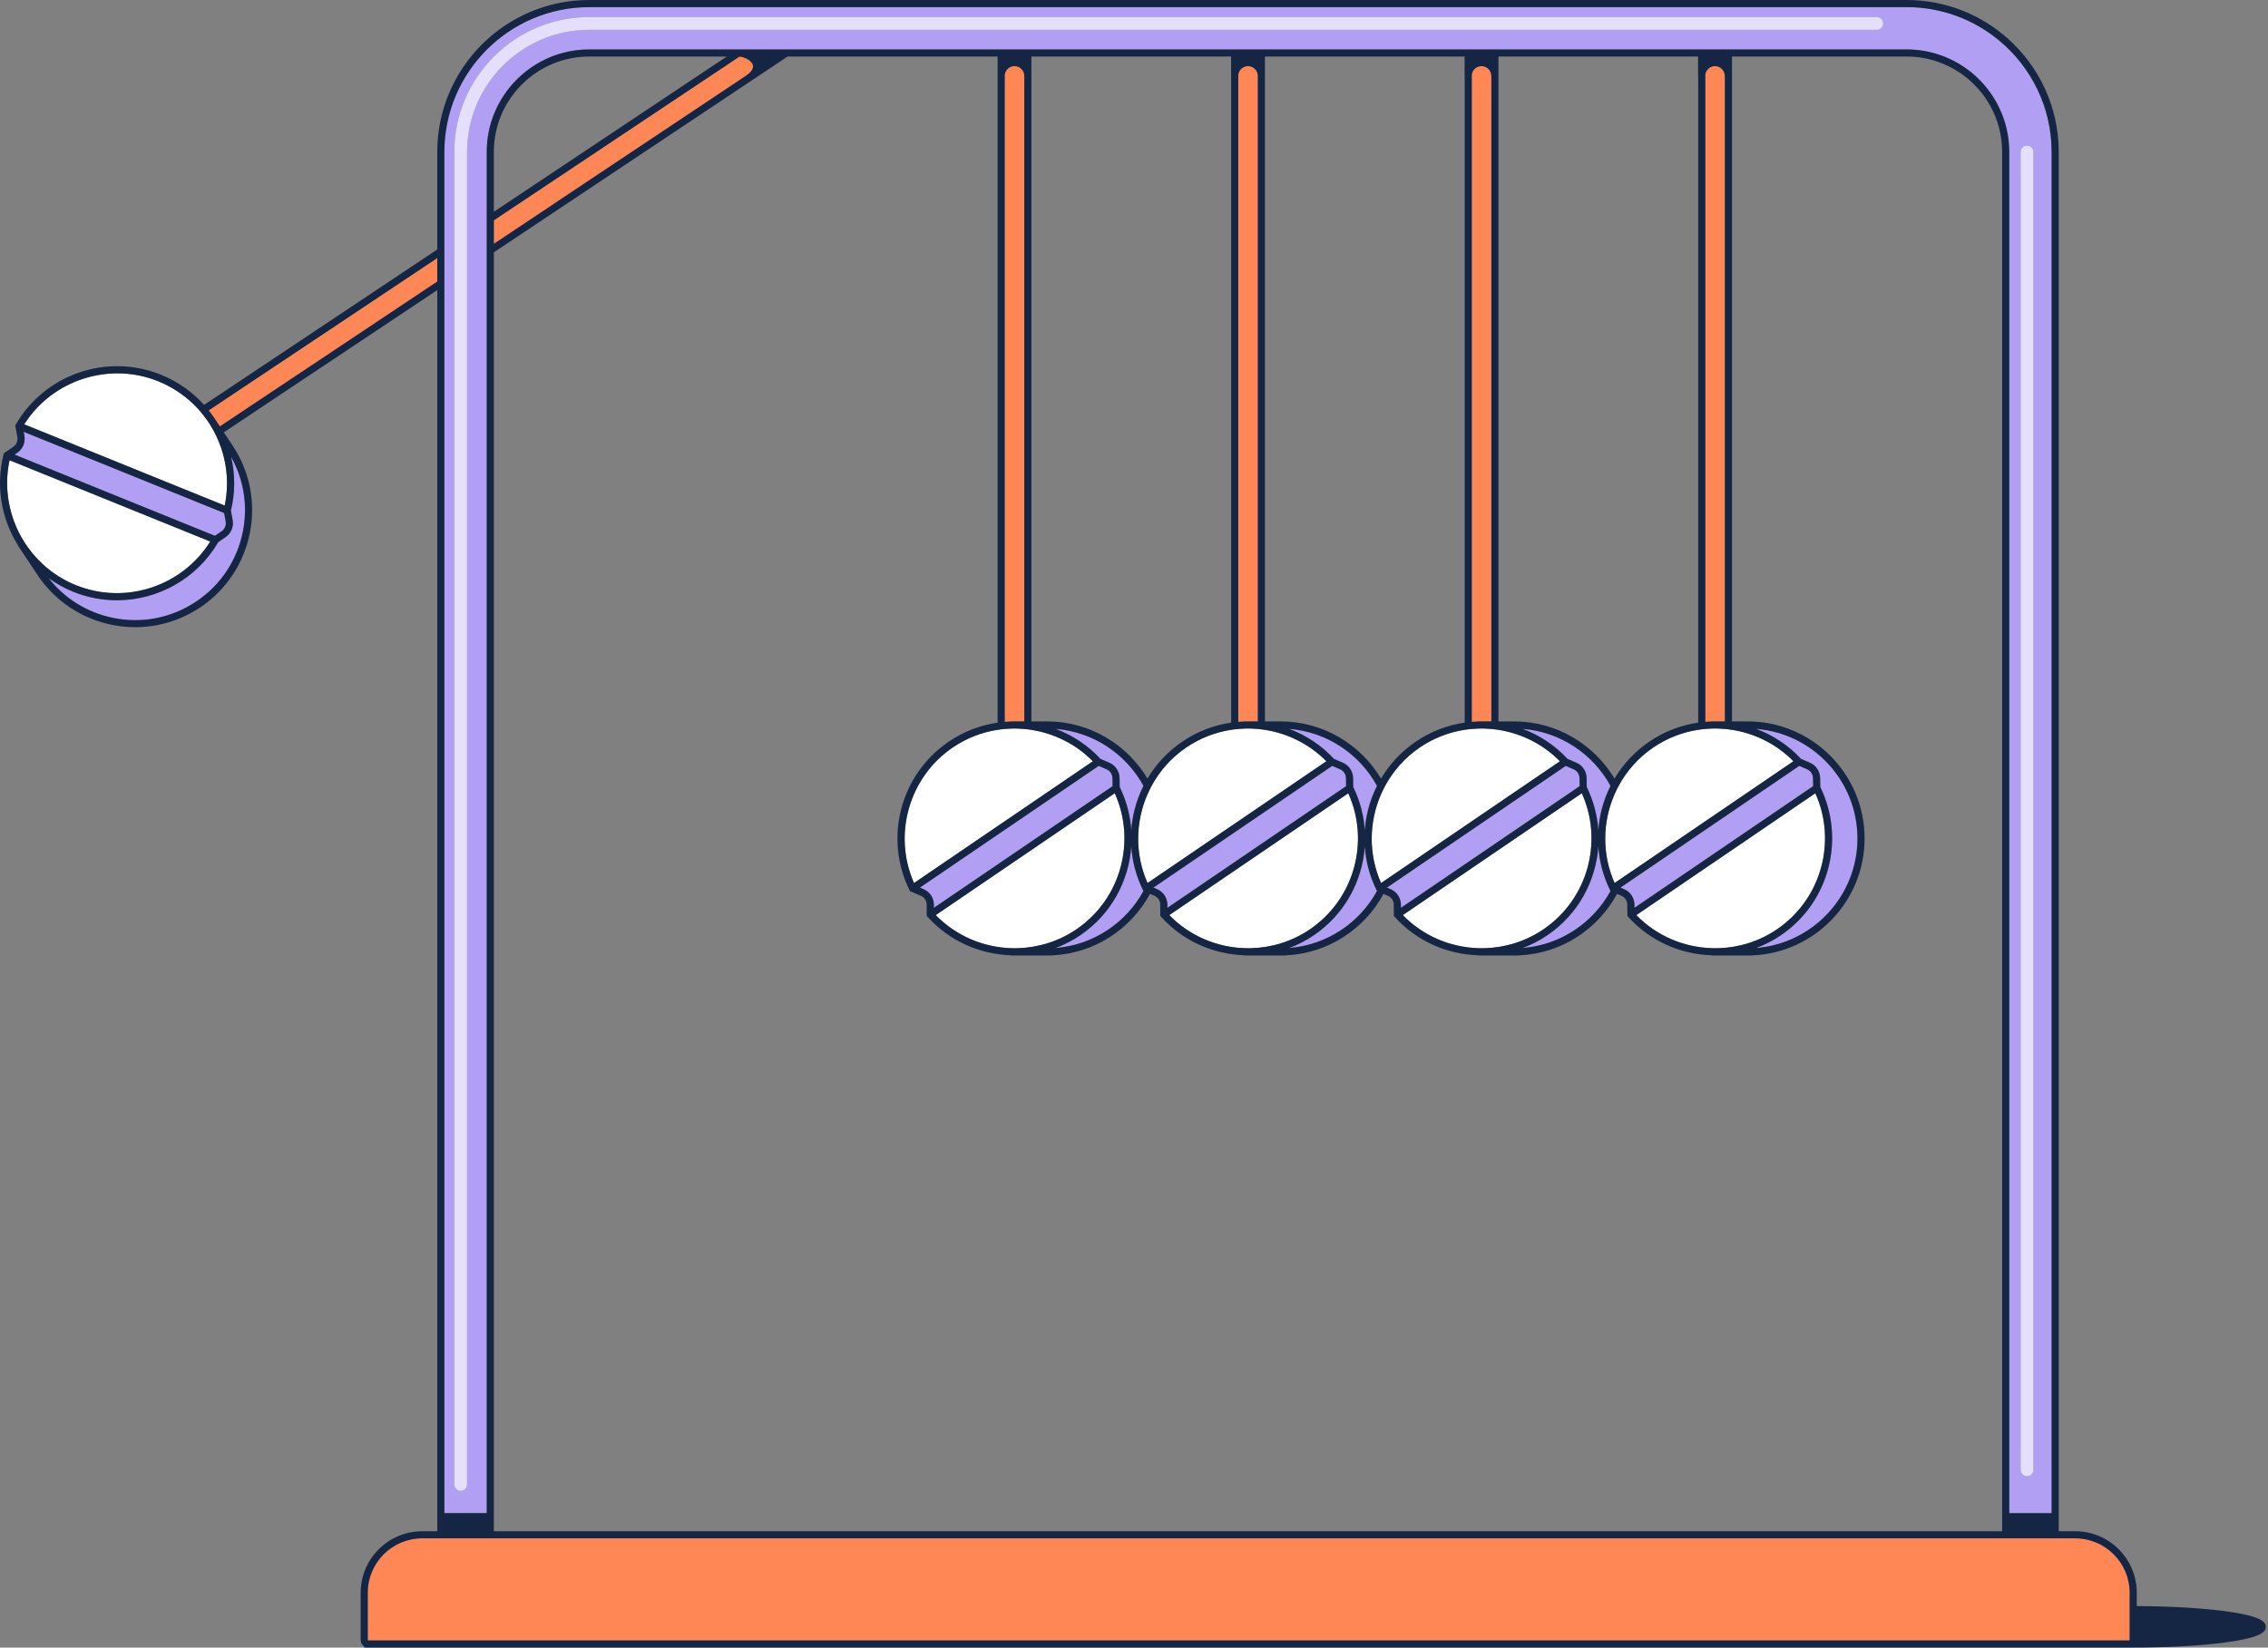
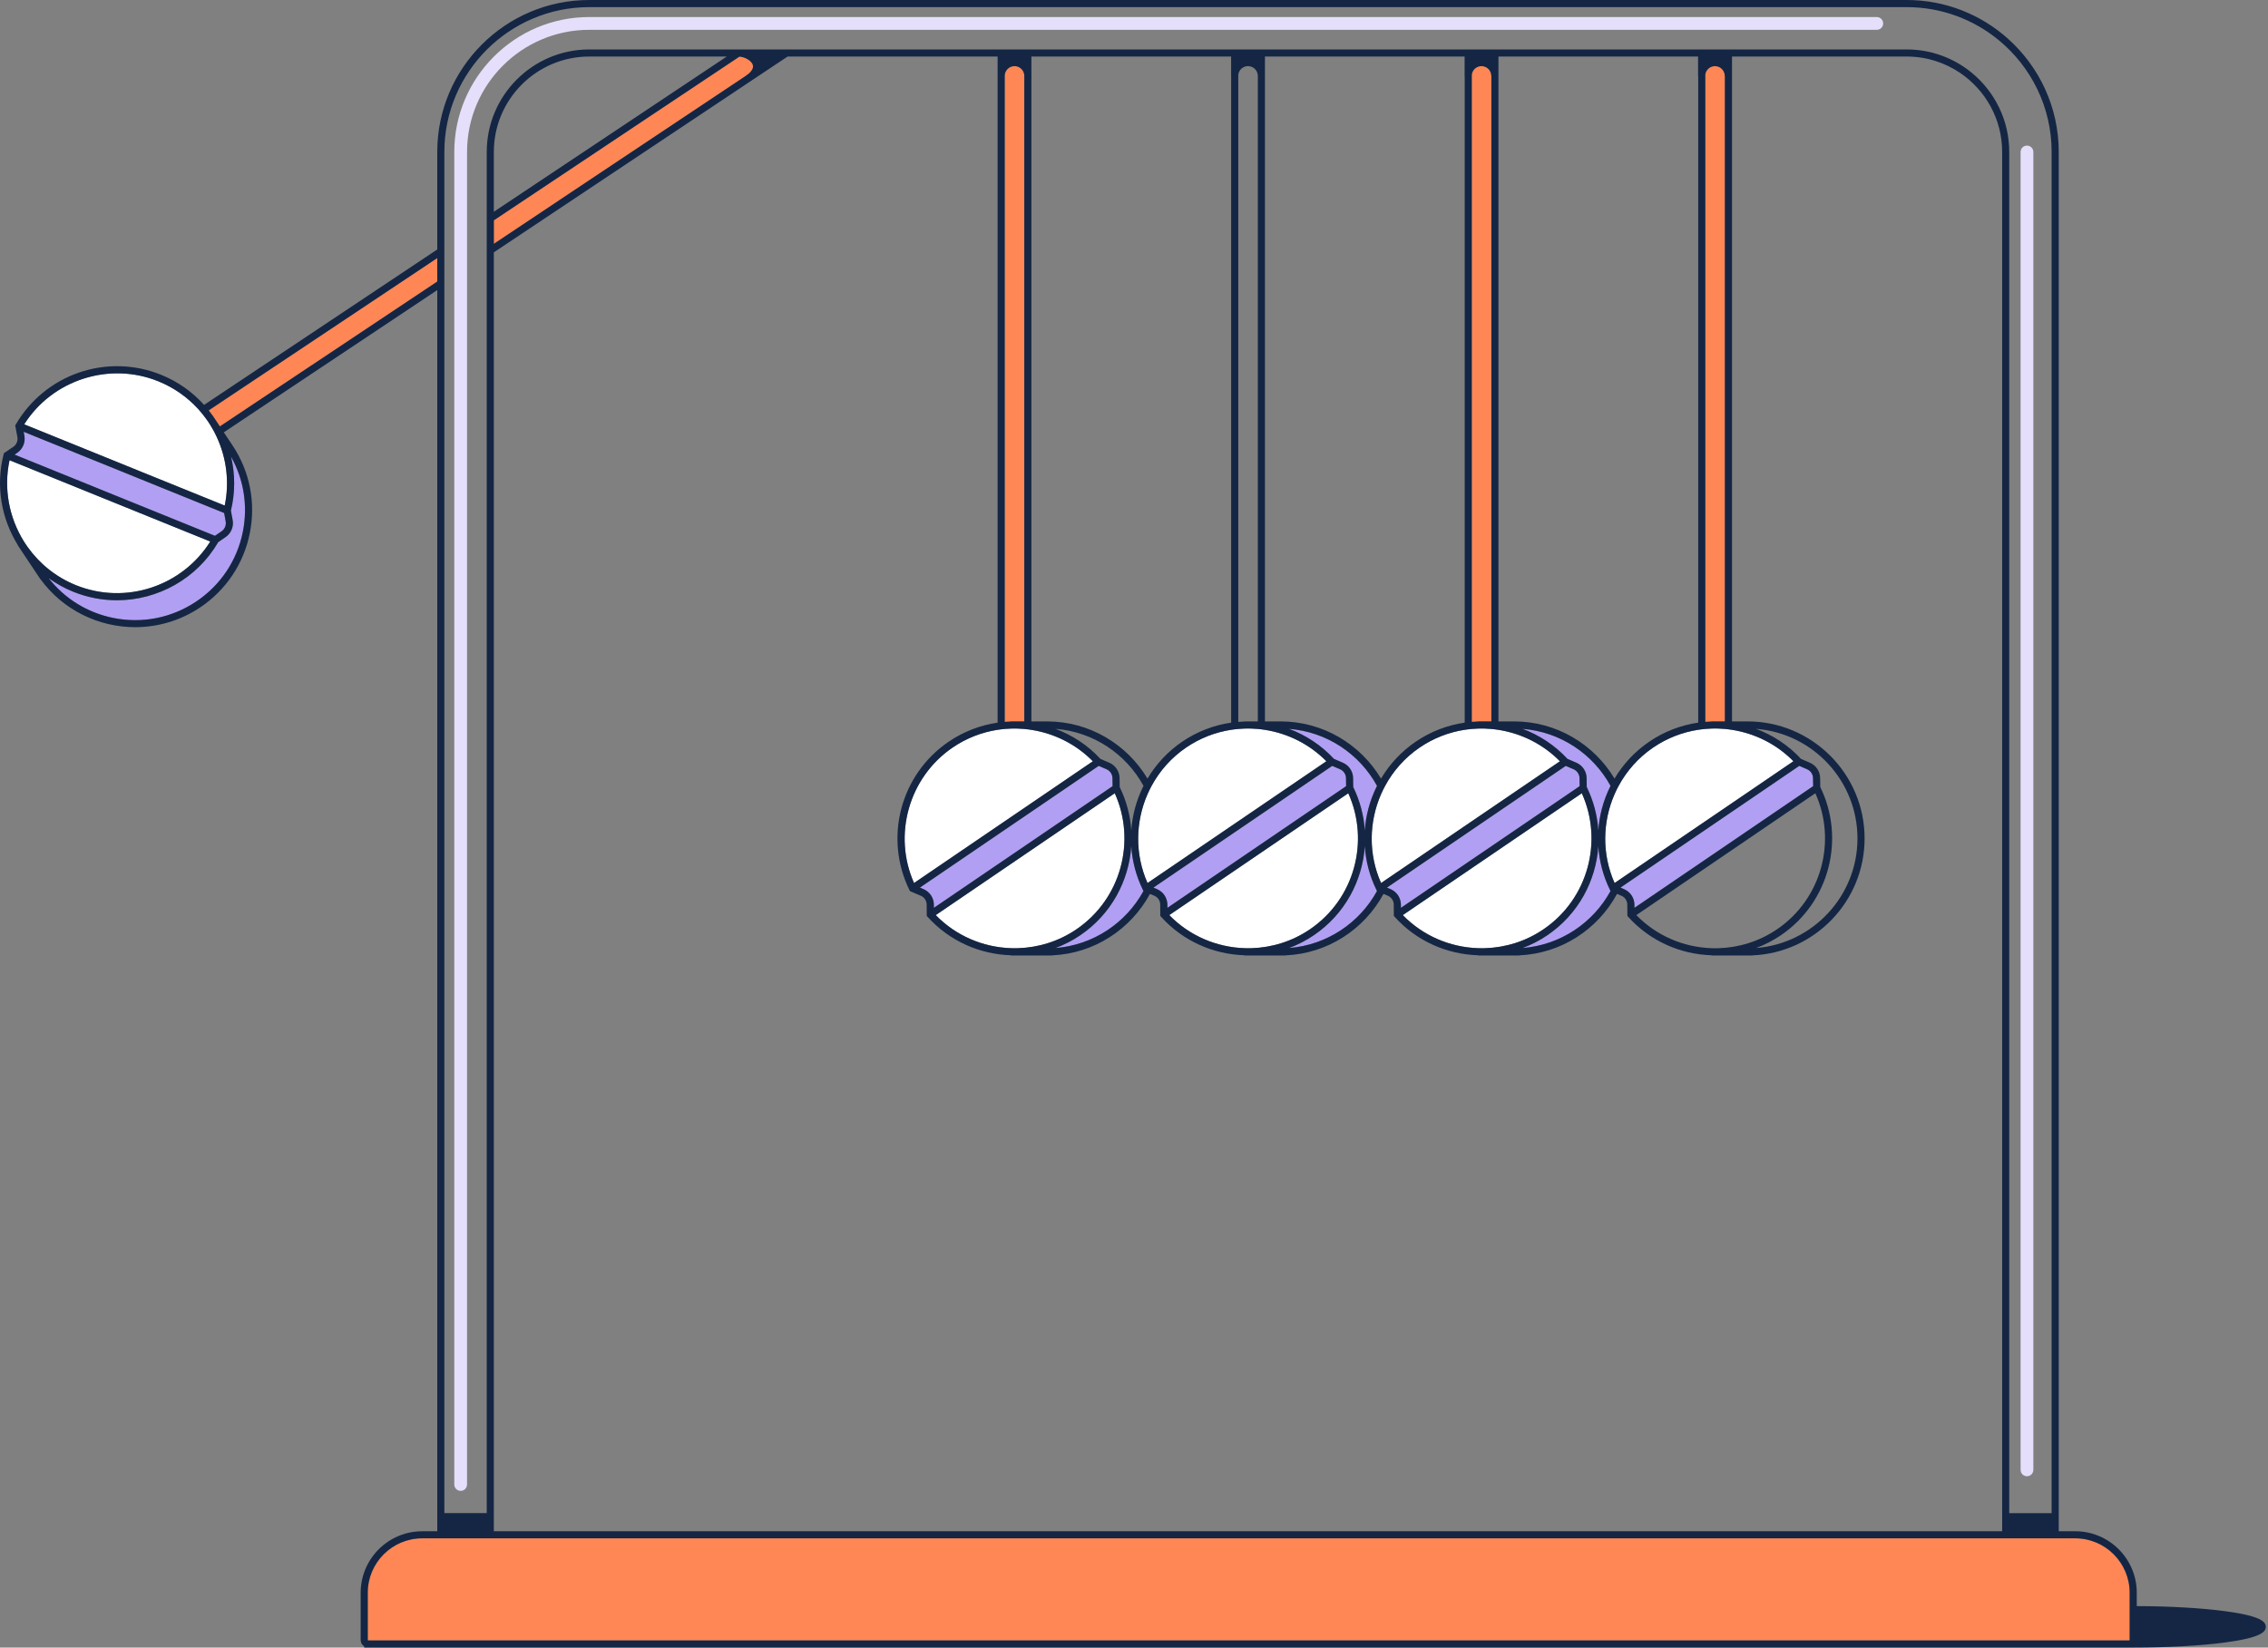
<svg xmlns="http://www.w3.org/2000/svg" width="545" height="396" viewBox="0 0 545 396" fill="none">
  <rect x="0" y="0" width="545" height="396" fill="#808080" stroke="none" />
  <path d="M244.619 206.49L243.767 207.069L242.915 207.649L224.859 219.946C229.732 224.958 236.26 227.67 242.915 227.895C243.198 227.905 243.484 227.909 243.767 227.909C244.05 227.909 244.336 227.905 244.619 227.899C249.508 227.752 254.391 226.267 258.664 223.357C269.414 216.034 273.053 202.125 267.874 190.656L244.619 206.49Z" fill="white" />
  <path d="M243.768 195.801L244.62 195.222L262.608 182.973C258.546 178.85 253.333 176.277 247.837 175.422C247.554 175.378 247.271 175.34 246.985 175.303C246.702 175.269 246.419 175.231 246.133 175.207C245.636 175.163 245.131 175.136 244.63 175.119C244.627 175.119 244.624 175.119 244.617 175.119C244.337 175.108 244.058 175.102 243.779 175.102C243.775 175.102 243.772 175.102 243.765 175.102C243.486 175.102 243.206 175.112 242.927 175.119C242.923 175.119 242.92 175.119 242.913 175.119C242.416 175.136 241.922 175.163 241.424 175.207C241.141 175.231 240.855 175.265 240.572 175.299C240.289 175.333 240.003 175.367 239.72 175.412C235.959 175.991 232.262 177.395 228.912 179.678C218.38 186.85 214.499 200.694 219.634 212.238L242.913 196.387L243.768 195.801Z" fill="white" />
  <path d="M300.736 206.49L299.884 207.069L299.032 207.649L280.977 219.946C285.846 224.958 292.378 227.67 299.032 227.895C299.315 227.905 299.601 227.905 299.884 227.909C300.167 227.909 300.453 227.905 300.736 227.899C305.625 227.752 310.508 226.267 314.781 223.357C325.531 216.034 329.17 202.125 323.991 190.656L300.736 206.49Z" fill="white" />
  <path d="M299.878 195.801L300.73 195.222L318.717 182.973C314.656 178.85 309.442 176.277 303.946 175.422C303.664 175.378 303.381 175.34 303.095 175.303C302.812 175.269 302.529 175.231 302.243 175.207C301.745 175.163 301.244 175.136 300.74 175.119C300.737 175.119 300.73 175.119 300.726 175.119C300.447 175.108 300.168 175.102 299.888 175.102C299.885 175.102 299.878 175.102 299.875 175.102C299.595 175.102 299.316 175.112 299.036 175.119C299.033 175.119 299.026 175.119 299.023 175.119C298.525 175.136 298.031 175.163 297.537 175.207C297.254 175.231 296.968 175.265 296.685 175.299C296.403 175.333 296.116 175.367 295.834 175.412C292.068 175.991 288.375 177.395 285.022 179.678C281.451 182.107 278.65 185.307 276.701 188.922C276.534 189.228 276.374 189.539 276.221 189.855C276.054 190.196 275.894 190.537 275.744 190.884C272.834 197.525 272.657 205.274 275.727 212.201C275.734 212.214 275.737 212.228 275.744 212.242L276.991 211.393L278.19 210.576L299.023 196.391L299.878 195.801Z" fill="white" />
  <path d="M51.71 104.26C51.58 104.004 51.454 103.749 51.318 103.496C51.079 103.057 50.824 102.624 50.558 102.198C50.554 102.195 50.554 102.191 50.551 102.188C50.404 101.95 50.255 101.714 50.101 101.479C50.098 101.476 50.098 101.472 50.094 101.469C49.941 101.237 49.778 101.009 49.614 100.781C49.611 100.777 49.611 100.774 49.607 100.771C49.318 100.365 49.021 99.97 48.708 99.581C48.531 99.36 48.346 99.142 48.159 98.924C47.972 98.706 47.788 98.488 47.593 98.276C45.024 95.465 41.808 93.172 38.05 91.649C26.236 86.865 12.569 91.315 5.812 101.994L31.916 112.57L32.87 112.959L33.824 113.347L53.996 121.518C55.175 115.852 54.422 110.086 52.084 105.04C51.962 104.774 51.839 104.515 51.71 104.26Z" fill="white" />
  <path d="M23.495 119.199L22.541 118.811L2.294 110.609C0.826 117.441 2.192 124.378 5.695 130.042C5.845 130.283 6.001 130.522 6.158 130.757C6.315 130.992 6.475 131.227 6.639 131.459C9.474 135.446 13.419 138.683 18.21 140.625C30.265 145.507 43.857 140.816 50.529 130.147L24.452 119.584L23.495 119.199Z" fill="white" />
  <path d="M356.853 206.49L356.001 207.069L355.149 207.649L337.094 219.946C341.963 224.958 348.495 227.67 355.149 227.895C355.432 227.905 355.718 227.905 356.001 227.909C356.284 227.909 356.57 227.905 356.853 227.899C361.743 227.752 366.625 226.267 370.898 223.357C381.648 216.034 385.287 202.125 380.108 190.656L356.853 206.49Z" fill="white" />
  <path d="M355.999 195.801L356.85 195.222L374.838 182.973C370.78 178.85 365.566 176.277 360.07 175.422C359.788 175.378 359.505 175.34 359.219 175.303C358.936 175.269 358.653 175.231 358.367 175.207C357.869 175.163 357.365 175.136 356.864 175.119C356.857 175.119 356.854 175.119 356.847 175.119C356.568 175.108 356.292 175.102 356.012 175.102C356.005 175.102 356.002 175.102 355.995 175.102C355.716 175.102 355.44 175.112 355.16 175.119C355.154 175.119 355.15 175.119 355.143 175.119C354.649 175.136 354.155 175.163 353.658 175.204C353.375 175.228 353.089 175.262 352.806 175.296C352.523 175.33 352.237 175.364 351.954 175.408C348.189 175.987 344.492 177.391 341.139 179.674C337.568 182.104 334.767 185.303 332.818 188.918C332.651 189.225 332.491 189.535 332.338 189.852C332.171 190.193 332.011 190.533 331.861 190.881C328.951 197.522 328.774 205.27 331.844 212.197C331.851 212.211 331.854 212.225 331.861 212.238L333.108 211.39L334.307 210.572L355.14 196.387L355.999 195.801Z" fill="white" />
-   <path d="M436.225 190.656L412.97 206.494L412.118 207.073L411.267 207.652L393.211 219.949C398.08 224.962 404.612 227.674 411.267 227.899C411.549 227.909 411.836 227.909 412.118 227.912C412.401 227.912 412.687 227.909 412.97 227.902C417.86 227.756 422.743 226.27 427.015 223.36C437.769 216.034 441.405 202.125 436.225 190.656Z" fill="white" />
  <path d="M412.112 195.801L412.964 195.222L430.952 182.973C426.894 178.85 421.68 176.277 416.184 175.422C415.901 175.378 415.619 175.34 415.332 175.303C415.05 175.269 414.767 175.231 414.481 175.207C413.983 175.163 413.482 175.136 412.978 175.119C412.971 175.119 412.968 175.119 412.961 175.119C412.681 175.108 412.405 175.102 412.126 175.102C412.119 175.102 412.116 175.102 412.109 175.102C411.83 175.102 411.554 175.112 411.274 175.119C411.267 175.119 411.264 175.119 411.257 175.119C410.763 175.136 410.266 175.163 409.772 175.207C409.489 175.231 409.203 175.265 408.92 175.299C408.637 175.333 408.351 175.367 408.068 175.412C404.303 175.991 400.609 177.395 397.256 179.678C393.685 182.107 390.885 185.307 388.936 188.922C388.769 189.228 388.608 189.539 388.455 189.855C388.288 190.196 388.128 190.537 387.978 190.884C385.068 197.525 384.891 205.274 387.961 212.201C387.968 212.214 387.971 212.228 387.978 212.242L389.225 211.393L390.425 210.576L411.257 196.391L412.112 195.801Z" fill="white" />
-   <path d="M253.625 175.188C257.656 176.687 261.377 179.109 264.423 182.404L266.576 183.334C268.042 183.968 269.006 185.41 269.026 187.008L269.057 189.168C270.696 192.51 271.609 196.068 271.844 199.639C271.963 197.898 272.236 196.16 272.682 194.446C273.183 192.514 273.892 190.657 274.778 188.895C270.6 181.249 262.757 175.893 253.625 175.188Z" fill="#B19FF3" />
  <path d="M271.835 203.375C271.276 211.709 267.044 219.717 259.62 224.773C257.722 226.065 255.711 227.09 253.633 227.864C262.754 227.155 270.591 221.802 274.769 214.166L274.639 213.904C273.014 210.595 272.073 207.014 271.835 203.375Z" fill="#B19FF3" />
  <path d="M267.349 188.958L267.332 187.758L267.322 187.026C267.309 186.099 266.75 185.261 265.898 184.893L265.152 184.569L264.014 184.078L263.775 184.239L244.616 197.285L243.764 197.865L242.912 198.444L221.047 213.334L221.94 213.719C221.998 213.743 222.052 213.77 222.107 213.797C223.398 214.428 224.263 215.699 224.376 217.13C224.383 217.215 224.389 217.303 224.389 217.392L224.4 218.2L242.912 205.592L243.764 205.013L244.616 204.434L267.114 189.111L267.349 188.958Z" fill="#B19FF3" />
  <path d="M309.742 175.188C313.773 176.687 317.494 179.109 320.54 182.404L322.694 183.334C324.159 183.968 325.123 185.41 325.143 187.008L325.174 189.168C326.813 192.51 327.726 196.068 327.961 199.639C328.081 197.898 328.353 196.16 328.8 194.446C329.3 192.514 330.009 190.657 330.895 188.895C326.718 181.249 318.874 175.893 309.742 175.188Z" fill="#B19FF3" />
  <path d="M327.952 203.375C327.393 211.709 323.161 219.717 315.737 224.773C313.839 226.065 311.828 227.09 309.75 227.864C318.871 227.155 326.708 221.802 330.886 214.166L330.756 213.904C329.128 210.595 328.187 207.014 327.952 203.375Z" fill="#B19FF3" />
  <path d="M323.467 188.958L323.45 187.758L323.439 187.026C323.426 186.099 322.867 185.261 322.015 184.893L321.269 184.569L320.131 184.078L319.892 184.239L300.733 197.285L299.881 197.865L299.029 198.444L277.164 213.334L278.057 213.719C278.115 213.743 278.169 213.77 278.224 213.797C279.515 214.428 280.381 215.699 280.493 217.13C280.5 217.215 280.507 217.303 280.507 217.392L280.517 218.2L299.029 205.592L299.881 205.013L300.733 204.434L323.231 189.111L323.467 188.958Z" fill="#B19FF3" />
  <path d="M55.479 122.72L55.898 125.014C56.185 126.584 55.52 128.186 54.202 129.089L52.423 130.312C47.322 139.076 37.928 144.275 28.087 144.275C24.578 144.275 21.01 143.614 17.562 142.217C15.433 141.355 13.46 140.244 11.664 138.943C15.548 143.904 21.014 147.287 27.256 148.534C34.176 149.918 41.223 148.524 47.097 144.609C52.971 140.694 56.968 134.724 58.352 127.804C59.599 121.576 58.587 115.248 55.52 109.766C56.522 114.035 56.515 118.451 55.479 122.72Z" fill="#B19FF3" />
  <path d="M25.208 118.068L26.162 118.457L51.39 128.679L51.649 128.784L52.641 128.106L53.244 127.691C54.007 127.166 54.396 126.236 54.229 125.323L54.082 124.522L53.861 123.302L53.595 123.193L32.112 114.491L31.157 114.102L30.203 113.714L5.684 103.781L5.858 104.735C5.868 104.797 5.878 104.861 5.885 104.923C6.076 106.347 5.5 107.768 4.376 108.654C4.308 108.708 4.236 108.763 4.164 108.81L3.5 109.267L24.258 117.676L25.208 118.068Z" fill="#B19FF3" />
-   <path d="M480.315 9.663C474.291 4.691 466.576 1.703 458.174 1.703H141.59C122.393 1.703 106.773 17.322 106.773 36.52V58.827V59.85V60.872V62.674V63.697V64.719V66.525V67.547V68.569V363.687H116.958V61.788V60.766V59.744V57.938V56.916V55.894V54.091V53.069V52.047V36.53C116.958 22.945 128.008 11.895 141.59 11.895H177.186H178.723H180.26H182.965H184.502H186.039H188.741H190.073H191.126H239.722H240.573H241.425H242.928H243.78H244.632H246.134H246.986H247.838H295.841H296.693H297.544H299.047H299.899H300.751H302.253H303.105H303.957H351.963H352.815H353.667H355.17H356.021H356.873H358.376H359.228H360.08H408.079H408.931H409.783H411.285H412.137H412.989H414.492H415.343H416.195H458.181C464.123 11.895 469.585 14.011 473.844 17.527C479.323 22.048 482.819 28.89 482.819 36.53V363.707H493.007V36.52C493 25.722 488.06 16.055 480.315 9.663ZM450.981 7.155H415.224H413.974H410.287H409.036H359.108H357.858H354.171H352.921H302.989H301.739H298.052H296.802H246.87H245.62H241.933H240.682H190.758H189.504H185.814H184.277H141.59C125.398 7.155 112.225 20.328 112.225 36.52V55.192V56.214V57.236V59.039V60.064V61.087V62.892V63.915V64.937V356.804C112.225 357.652 111.54 358.337 110.692 358.337C109.843 358.337 109.159 357.652 109.159 356.804V66.988V65.966V64.944V63.138V62.115V61.093V59.291V58.269V57.246V36.53C109.159 18.648 123.708 4.098 141.59 4.098H450.981C451.829 4.098 452.514 4.783 452.514 5.632C452.514 6.48 451.826 7.155 450.981 7.155ZM488.605 353.284C488.605 354.133 487.92 354.817 487.072 354.817C486.223 354.817 485.538 354.133 485.538 353.284V36.52C485.538 35.671 486.223 34.986 487.072 34.986C487.92 34.986 488.605 35.671 488.605 36.52V353.284Z" fill="#B19FF3" />
  <path d="M365.852 175.188C369.882 176.687 373.603 179.109 376.649 182.404L378.803 183.334C380.268 183.968 381.232 185.41 381.253 187.008L381.283 189.168C382.922 192.51 383.836 196.068 384.071 199.639C384.19 197.898 384.463 196.16 384.909 194.446C385.41 192.514 386.118 190.657 387.004 188.895C382.827 181.249 374.983 175.893 365.852 175.188Z" fill="#B19FF3" />
  <path d="M384.069 203.375C383.51 211.709 379.279 219.717 371.854 224.773C369.956 226.065 367.946 227.09 365.867 227.864C374.989 227.155 382.826 221.802 387.003 214.166L386.874 213.904C385.245 210.595 384.304 207.014 384.069 203.375Z" fill="#B19FF3" />
  <path d="M379.584 188.958L379.567 187.758L379.557 187.026C379.543 186.099 378.984 185.261 378.132 184.893L377.386 184.569L376.248 184.078L376.009 184.239L356.85 197.285L355.998 197.865L355.146 198.444L333.281 213.334L334.174 213.719C334.232 213.743 334.286 213.77 334.341 213.797C335.636 214.428 336.498 215.699 336.61 217.13C336.617 217.215 336.624 217.303 336.624 217.389L336.634 218.196L355.146 205.589L355.998 205.01L356.85 204.43L379.349 189.108L379.584 188.958Z" fill="#B19FF3" />
-   <path d="M421.969 175.188C426 176.687 429.72 179.109 432.77 182.404L434.92 183.334C436.389 183.968 437.35 185.41 437.373 187.008L437.404 189.168C443.456 201.523 439.667 216.812 427.973 224.775C426.075 226.066 424.064 227.092 421.986 227.865C435.595 226.809 446.348 215.404 446.348 201.526C446.342 187.645 435.585 176.237 421.969 175.188Z" fill="#B19FF3" />
  <path d="M435.69 188.958L435.673 187.758L435.662 187.026C435.649 186.099 435.09 185.261 434.238 184.893L433.492 184.569L432.354 184.078L432.115 184.239L412.959 197.285L412.107 197.865L411.256 198.444L389.391 213.334L390.283 213.719C390.341 213.743 390.396 213.77 390.45 213.797C391.745 214.428 392.607 215.699 392.72 217.13C392.726 217.215 392.733 217.303 392.733 217.389L392.743 218.196L411.256 205.589L412.107 205.01L412.959 204.43L435.458 189.108L435.69 188.958Z" fill="#B19FF3" />
  <path d="M355.154 173.388H355.171H356.023H356.875H358.377V18.237H358.357C358.357 17.249 357.744 16.401 356.878 16.053C356.616 15.948 356.326 15.886 356.026 15.883C356.02 15.883 356.013 15.883 356.006 15.883C355.713 15.883 355.433 15.937 355.175 16.036C354.377 16.339 353.784 17.062 353.672 17.934V173.497C354.166 173.456 354.66 173.429 355.157 173.415V173.388H355.154Z" fill="#FF8755" />
  <path d="M411.263 173.392H411.28H412.132H412.984H414.487V18.242H414.46C414.46 17.257 413.85 16.412 412.988 16.061C412.725 15.955 412.436 15.894 412.136 15.891C412.126 15.891 412.115 15.891 412.108 15.891C411.819 15.891 411.543 15.945 411.284 16.041C410.497 16.337 409.911 17.039 409.781 17.894V173.501C410.275 173.46 410.773 173.433 411.267 173.419V173.392H411.263Z" fill="#FF8755" />
-   <path d="M299.044 173.388H299.057H299.909H300.761H302.264V18.237H302.253C302.253 17.246 301.633 16.394 300.761 16.05C300.495 15.944 300.209 15.886 299.909 15.883C299.906 15.883 299.902 15.883 299.899 15.883C299.602 15.883 299.32 15.941 299.057 16.04C298.236 16.356 297.636 17.116 297.555 18.026V173.497C298.049 173.456 298.546 173.429 299.04 173.415V173.388H299.044Z" fill="#FF8755" />
-   <path d="M242.927 173.388H242.94H243.792H244.644H246.146V18.237C246.146 17.239 245.523 16.387 244.644 16.046C244.378 15.944 244.092 15.883 243.792 15.883C243.492 15.883 243.206 15.941 242.94 16.046C242.064 16.387 241.438 17.242 241.438 18.237V173.497C241.935 173.456 242.429 173.429 242.927 173.415V173.388Z" fill="#FF8755" />
+   <path d="M242.927 173.388H242.94H244.644H246.146V18.237C246.146 17.239 245.523 16.387 244.644 16.046C244.378 15.944 244.092 15.883 243.792 15.883C243.492 15.883 243.206 15.941 242.94 16.046C242.064 16.387 241.438 17.242 241.438 18.237V173.497C241.935 173.456 242.429 173.429 242.927 173.415V173.388Z" fill="#FF8755" />
  <path d="M105.075 65.862V64.84V63.818V62.016L50.148 98.635C50.459 99.023 50.755 99.422 51.045 99.827L51.051 99.82L51.058 99.83L51.208 100.052C51.321 100.212 51.43 100.372 51.535 100.536C51.597 100.628 51.654 100.72 51.712 100.812L52.002 101.244L52.833 102.495L105.072 67.668V65.862H105.075Z" fill="#FF8755" />
  <path d="M180.911 15.597C180.887 15.519 180.853 15.441 180.819 15.366C180.699 15.124 180.519 14.899 180.294 14.694C180.079 14.497 179.827 14.319 179.548 14.166C178.972 13.849 178.301 13.642 177.697 13.594L118.672 52.945V54.748V55.77V56.792V58.598L179.156 18.276C180.13 17.628 181.224 16.633 180.911 15.597Z" fill="#FF8755" />
  <path d="M498.685 369.742H494.716H493.864H493.012H482.824H481.972H481.12H118.67H117.818H116.966H106.782H105.93H105.078H101.452C94.243 369.742 88.375 375.61 88.375 382.82V394.173C88.375 394.234 88.43 394.285 88.487 394.285H511.65C511.712 394.285 511.763 394.231 511.763 394.173V382.82C511.763 375.606 505.895 369.742 498.685 369.742Z" fill="#FF8755" />
  <path d="M534.649 387.249C528.958 386.493 521.466 386.063 513.465 386.036V382.827C513.465 374.676 506.834 368.045 498.684 368.045H494.714V36.52C494.714 25.753 490.029 16.062 482.591 9.374C476.117 3.55 467.558 0 458.181 0H141.593C121.456 0 105.073 16.383 105.073 36.52V59.963L49.043 97.317C46.225 94.183 42.715 91.702 38.695 90.073C32.377 87.514 25.355 87.334 18.922 89.566C12.55 91.777 7.187 96.19 3.817 101.992L3.657 102.265L4.192 105.141C4.308 105.972 3.97 106.804 3.309 107.318L0.938 108.93L0.859 109.243C-1.079 116.862 0.348 124.682 4.277 130.999L4.243 131.023L9.722 139.242L9.742 139.228C15.208 146.707 23.774 150.745 32.49 150.745C37.85 150.745 43.267 149.218 48.051 146.029C54.304 141.862 58.556 135.507 60.031 128.14C61.507 120.774 60.021 113.271 55.854 107.022L53.782 103.914L105.077 69.718V363.701V368.049H101.451C93.301 368.049 86.67 374.68 86.67 382.83V394.183C86.67 394.831 87.011 395.396 87.522 395.717V395.999H88.486H511.649H512.613C520.931 395.999 528.757 395.567 534.649 394.783C543.303 393.631 544.469 392.234 544.469 391.018C544.469 389.801 543.3 388.401 534.649 387.249ZM88.37 394.176V382.823C88.37 375.613 94.238 369.746 101.448 369.746H105.073H105.925H106.777H116.962H117.813H118.665H481.112H481.964H482.816H493.004H493.856H494.708H498.677C505.887 369.746 511.755 375.613 511.755 382.823V394.176C511.755 394.238 511.7 394.289 511.642 394.289H88.483C88.425 394.292 88.37 394.238 88.37 394.176ZM58.362 127.806C56.978 134.727 52.982 140.696 47.107 144.612C41.233 148.527 34.187 149.92 27.266 148.537C21.021 147.286 15.559 143.906 11.674 138.945C13.47 140.247 15.443 141.358 17.572 142.22C21.021 143.617 24.588 144.278 28.098 144.278C37.938 144.278 47.332 139.078 52.433 130.314L54.212 129.091C55.53 128.188 56.195 126.587 55.909 125.016L55.489 122.723C56.525 118.453 56.532 114.037 55.527 109.768C58.594 115.25 59.605 121.578 58.362 127.806ZM38.054 91.654C41.812 93.177 45.029 95.474 47.598 98.282C47.792 98.493 47.976 98.711 48.164 98.929C48.351 99.147 48.532 99.365 48.712 99.587C49.022 99.975 49.322 100.374 49.612 100.776C49.615 100.779 49.615 100.783 49.619 100.786C49.782 101.014 49.946 101.243 50.099 101.474C50.102 101.478 50.102 101.481 50.106 101.485C50.263 101.716 50.409 101.955 50.556 102.193C50.559 102.197 50.559 102.2 50.562 102.204C50.828 102.63 51.084 103.062 51.322 103.502C51.459 103.754 51.588 104.01 51.714 104.265C51.844 104.521 51.97 104.78 52.089 105.039C54.426 110.085 55.179 115.85 54 121.516L33.829 113.346L32.875 112.957L31.921 112.569L5.817 101.992C12.574 91.32 26.244 86.867 38.054 91.654ZM5.889 104.926C5.882 104.865 5.872 104.8 5.861 104.739L5.688 103.785L30.207 113.717L31.161 114.105L32.115 114.494L53.598 123.196L53.864 123.305L54.086 124.525L54.232 125.326C54.399 126.239 54.011 127.169 53.247 127.694L52.644 128.11L51.653 128.788L51.394 128.682L26.166 118.46L25.212 118.072L24.258 117.683L3.5 109.274L4.164 108.817C4.236 108.766 4.308 108.715 4.376 108.661C5.504 107.771 6.079 106.35 5.889 104.926ZM2.294 110.62L22.54 118.821L23.494 119.21L24.448 119.598L50.525 130.161C43.853 140.829 30.265 145.521 18.206 140.639C13.415 138.696 9.47 135.459 6.635 131.473C6.471 131.241 6.311 131.006 6.154 130.771C5.998 130.536 5.841 130.297 5.691 130.055C2.192 124.392 0.825 117.455 2.294 110.62ZM52.004 101.246L51.714 100.813C51.653 100.721 51.595 100.626 51.537 100.537C51.428 100.374 51.319 100.214 51.21 100.054L51.06 99.832L51.053 99.822L51.046 99.829C50.757 99.423 50.46 99.025 50.15 98.636L105.077 62.017V63.82V64.842V65.864V67.67L52.835 102.493L52.004 101.246ZM118.669 56.801V55.778V54.756V52.954L177.691 13.602C178.29 13.646 178.962 13.854 179.541 14.175C179.817 14.328 180.069 14.505 180.287 14.703C180.512 14.907 180.696 15.136 180.812 15.374C180.849 15.449 180.88 15.527 180.904 15.606C181.217 16.642 180.124 17.637 179.149 18.284L118.669 58.606V56.801ZM384.081 199.634C383.846 196.063 382.933 192.505 381.294 189.163L381.263 187.002C381.239 185.404 380.278 183.963 378.813 183.329L376.66 182.399C373.614 179.108 369.893 176.682 365.862 175.182C374.99 175.888 382.837 181.244 387.015 188.887C386.129 190.648 385.42 192.505 384.919 194.437C384.473 196.155 384.197 197.892 384.081 199.634ZM327.965 199.634C327.73 196.063 326.817 192.505 325.178 189.163L325.147 187.002C325.124 185.404 324.163 183.963 322.698 183.329L320.544 182.399C317.498 179.108 313.777 176.682 309.746 175.182C318.875 175.888 326.722 181.244 330.899 188.887C330.013 190.648 329.304 192.505 328.804 194.437C328.357 196.155 328.081 197.892 327.965 199.634ZM271.85 199.634C271.615 196.063 270.701 192.505 269.062 189.163L269.032 187.002C269.008 185.404 268.047 183.963 266.582 183.329L264.428 182.399C261.382 179.108 257.661 176.682 253.631 175.182C262.759 175.888 270.606 181.244 274.783 188.887C273.897 190.648 273.189 192.505 272.688 194.437C272.241 196.155 271.965 197.892 271.85 199.634ZM408.079 18.243V173.69C403.98 174.283 399.953 175.785 396.307 178.269C392.882 180.6 390.051 183.639 387.969 187.139C383.055 178.913 374.063 173.393 363.807 173.393H360.076V13.588H408.048V18.243H408.079ZM331.877 212.241C331.87 212.227 331.867 212.213 331.86 212.2C328.79 205.273 328.967 197.524 331.877 190.883C332.03 190.536 332.187 190.195 332.354 189.854C332.507 189.541 332.668 189.231 332.834 188.921C334.783 185.306 337.584 182.109 341.155 179.677C344.508 177.394 348.205 175.99 351.97 175.411C352.253 175.366 352.539 175.332 352.822 175.298C353.105 175.264 353.391 175.233 353.674 175.206C354.168 175.162 354.662 175.135 355.159 175.121C355.166 175.121 355.17 175.121 355.176 175.121C355.456 175.114 355.732 175.104 356.011 175.104C356.018 175.104 356.021 175.104 356.028 175.104C356.308 175.104 356.584 175.111 356.863 175.121C356.87 175.121 356.873 175.121 356.88 175.121C357.381 175.138 357.882 175.165 358.383 175.21C358.669 175.237 358.952 175.271 359.235 175.305C359.521 175.339 359.804 175.38 360.086 175.424C365.579 176.279 370.792 178.852 374.854 182.975L356.867 195.224L356.015 195.804L355.163 196.383L334.33 210.568L333.131 211.385L331.877 212.241ZM275.758 212.241C275.751 212.227 275.748 212.213 275.741 212.2C272.671 205.273 272.848 197.524 275.758 190.883C275.911 190.536 276.068 190.195 276.235 189.854C276.388 189.541 276.548 189.231 276.715 188.921C278.664 185.306 281.465 182.109 285.036 179.677C288.389 177.394 292.082 175.99 295.848 175.411C296.13 175.366 296.417 175.332 296.699 175.298C296.982 175.264 297.268 175.233 297.551 175.206C298.045 175.162 298.543 175.135 299.037 175.118C299.04 175.118 299.047 175.118 299.051 175.118C299.33 175.111 299.609 175.101 299.889 175.101C299.896 175.101 299.899 175.101 299.902 175.101C300.182 175.101 300.461 175.107 300.741 175.118C300.744 175.118 300.751 175.118 300.754 175.118C301.255 175.135 301.756 175.162 302.257 175.206C302.543 175.233 302.826 175.268 303.109 175.302C303.395 175.336 303.678 175.377 303.961 175.421C309.457 176.276 314.67 178.849 318.731 182.972L300.744 195.221L299.892 195.8L299.04 196.379L278.208 210.564L277.008 211.382L275.758 212.241ZM297.551 18.032C297.633 17.122 298.233 16.362 299.054 16.045C299.316 15.946 299.599 15.889 299.896 15.889C299.899 15.889 299.902 15.889 299.906 15.889C300.206 15.889 300.492 15.95 300.758 16.055C301.63 16.4 302.25 17.251 302.25 18.243H302.26V173.393H300.758H299.906H299.054H299.04V173.421C298.543 173.434 298.049 173.462 297.555 173.503V18.032H297.551ZM353.67 17.94C353.783 17.067 354.372 16.345 355.173 16.042C355.432 15.943 355.711 15.889 356.004 15.889C356.011 15.889 356.018 15.889 356.025 15.889C356.325 15.892 356.614 15.95 356.877 16.059C357.742 16.406 358.356 17.255 358.356 18.243H358.376V173.393H356.873H356.022H355.17H355.153V173.421C354.659 173.434 354.165 173.462 353.667 173.503V17.94H353.67ZM351.967 18.243V173.69C347.868 174.283 343.84 175.785 340.194 178.269C336.77 180.6 333.938 183.639 331.857 187.139C326.943 178.913 317.951 173.393 307.695 173.393H303.964V13.588H351.946V18.243H351.967ZM295.848 18.243V173.69C291.752 174.283 287.725 175.785 284.079 178.269C280.654 180.6 277.823 183.639 275.741 187.139C270.827 178.913 261.835 173.393 251.579 173.393H247.845V18.243V13.588H295.837V18.243H295.848ZM412.972 195.228L412.12 195.807L411.268 196.386L390.436 210.571L389.236 211.389L387.989 212.237C387.982 212.224 387.979 212.21 387.972 212.196C384.902 205.269 385.079 197.521 387.989 190.88C388.143 190.532 388.299 190.192 388.466 189.851C388.62 189.538 388.78 189.227 388.947 188.917C390.896 185.302 393.697 182.106 397.268 179.673C400.62 177.39 404.314 175.986 408.079 175.407C408.362 175.363 408.648 175.329 408.931 175.295C409.214 175.261 409.5 175.23 409.783 175.203C410.277 175.158 410.774 175.131 411.268 175.114C411.275 175.114 411.279 175.114 411.285 175.114C411.565 175.107 411.841 175.097 412.12 175.097C412.127 175.097 412.13 175.097 412.137 175.097C412.417 175.097 412.696 175.104 412.972 175.114C412.979 175.114 412.982 175.114 412.989 175.114C413.49 175.131 413.991 175.158 414.492 175.203C414.778 175.23 415.061 175.264 415.344 175.298C415.63 175.332 415.913 175.373 416.195 175.417C421.691 176.273 426.905 178.845 430.963 182.968L412.972 195.228ZM241.432 18.243C241.432 17.245 242.056 16.393 242.935 16.052C243.201 15.95 243.487 15.889 243.787 15.889C244.087 15.889 244.373 15.946 244.639 16.052C245.518 16.393 246.141 17.248 246.141 18.243V173.393H244.639H243.787H242.935H242.921V173.421C242.424 173.434 241.93 173.462 241.432 173.503V18.243ZM242.921 175.124C242.925 175.124 242.928 175.124 242.935 175.124C243.214 175.114 243.494 175.107 243.773 175.107C243.776 175.107 243.78 175.107 243.787 175.107C244.066 175.107 244.345 175.114 244.625 175.124C244.628 175.124 244.632 175.124 244.639 175.124C245.139 175.141 245.64 175.169 246.141 175.213C246.427 175.24 246.71 175.274 246.993 175.308C247.279 175.342 247.562 175.383 247.845 175.428C253.341 176.283 258.554 178.855 262.616 182.978L244.628 195.228L243.776 195.807L242.925 196.386L219.646 212.237C214.511 200.693 218.388 186.849 228.924 179.677C232.273 177.394 235.97 175.99 239.732 175.411C240.015 175.366 240.301 175.332 240.584 175.298C240.867 175.264 241.153 175.233 241.436 175.206C241.93 175.165 242.424 175.138 242.921 175.124ZM221.949 213.723L221.056 213.338L242.921 198.448L243.773 197.868L244.625 197.289L263.784 184.242L264.023 184.082L265.161 184.573L265.907 184.897C266.759 185.265 267.318 186.103 267.331 187.03L267.342 187.762L267.359 188.962L267.13 189.118L244.632 204.441L243.78 205.021L242.928 205.6L224.416 218.207L224.406 217.399C224.406 217.311 224.399 217.226 224.392 217.137C224.28 215.706 223.414 214.435 222.123 213.805C222.061 213.777 222.003 213.75 221.949 213.723ZM242.921 207.658L243.773 207.079L244.625 206.499L267.88 190.662C273.059 202.131 269.42 216.04 258.67 223.362C254.397 226.272 249.514 227.758 244.625 227.904C244.342 227.911 244.056 227.915 243.773 227.915C243.49 227.915 243.204 227.911 242.921 227.901C236.263 227.676 229.735 224.964 224.866 219.952L242.921 207.658ZM259.627 224.77C267.052 219.713 271.284 211.706 271.843 203.371C272.081 207.01 273.018 210.588 274.647 213.9L274.777 214.162C270.599 221.798 262.762 227.151 253.641 227.86C255.719 227.09 257.733 226.064 259.627 224.77ZM278.065 213.723L277.172 213.338L299.037 198.448L299.889 197.868L300.741 197.289L319.9 184.242L320.139 184.082L321.277 184.573L322.023 184.897C322.875 185.265 323.434 186.103 323.447 187.03L323.457 187.762L323.474 188.962L323.246 189.118L300.747 204.441L299.896 205.021L299.044 205.6L280.532 218.207L280.521 217.399C280.521 217.311 280.515 217.226 280.508 217.137C280.395 215.706 279.53 214.435 278.238 213.805C278.177 213.777 278.123 213.75 278.065 213.723ZM299.037 207.658L299.889 207.079L300.741 206.499L323.996 190.662C329.175 202.131 325.536 216.04 314.786 223.362C310.513 226.272 305.63 227.758 300.741 227.904C300.458 227.915 300.172 227.918 299.889 227.915C299.606 227.915 299.32 227.911 299.037 227.901C292.379 227.676 285.85 224.964 280.981 219.952L299.037 207.658ZM315.747 224.77C323.171 219.713 327.403 211.706 327.962 203.371C328.2 207.01 329.138 210.588 330.766 213.9L330.896 214.162C326.718 221.798 318.881 227.151 309.76 227.86C311.835 227.09 313.849 226.064 315.747 224.77ZM334.18 213.723L333.288 213.338L355.153 198.448L356.004 197.868L356.856 197.289L376.016 184.242L376.254 184.082L377.392 184.573L378.139 184.897C378.99 185.265 379.549 186.103 379.563 187.03L379.573 187.762L379.59 188.962L379.362 189.118L356.863 204.441L356.011 205.021L355.159 205.6L336.647 218.207L336.637 217.399C336.637 217.311 336.63 217.226 336.623 217.14C336.511 215.709 335.646 214.438 334.354 213.808C334.293 213.777 334.238 213.75 334.18 213.723ZM355.153 207.658L356.004 207.079L356.856 206.499L380.112 190.662C385.291 202.131 381.652 216.04 370.901 223.362C366.629 226.272 361.746 227.758 356.856 227.904C356.574 227.915 356.287 227.918 356.004 227.915C355.722 227.915 355.435 227.911 355.153 227.901C348.495 227.676 341.966 224.964 337.097 219.952L355.153 207.658ZM371.862 224.77C379.287 219.713 383.519 211.706 384.078 203.371C384.316 207.01 385.253 210.588 386.882 213.9L387.011 214.162C382.834 221.798 374.997 227.151 365.876 227.86C367.951 227.09 369.964 226.064 371.862 224.77ZM390.296 213.723L389.403 213.338L411.268 198.448L412.12 197.868L412.972 197.289L432.128 184.242L432.367 184.082L433.505 184.573L434.251 184.897C435.103 185.265 435.662 186.103 435.675 187.03L435.685 187.762L435.703 188.962L435.474 189.118L412.975 204.441L412.124 205.021L411.272 205.6L392.76 218.207L392.749 217.399C392.749 217.311 392.743 217.226 392.736 217.14C392.623 215.709 391.758 214.438 390.466 213.808C390.409 213.777 390.354 213.75 390.296 213.723ZM411.268 207.658L412.12 207.079L412.972 206.499L436.227 190.662C441.406 202.131 437.767 216.04 427.017 223.362C422.744 226.272 417.862 227.758 412.972 227.904C412.689 227.915 412.403 227.918 412.12 227.915C411.837 227.915 411.551 227.911 411.268 227.901C404.61 227.676 398.082 224.964 393.213 219.952L411.268 207.658ZM427.978 224.77C439.672 216.803 443.464 201.514 437.41 189.163L437.379 187.002C437.355 185.404 436.394 183.963 434.926 183.329L432.776 182.399C429.729 179.108 426.009 176.682 421.974 175.182C435.59 176.232 446.35 187.64 446.35 201.521C446.35 215.396 435.597 226.8 421.988 227.86C424.066 227.09 426.08 226.064 427.978 224.77ZM414.492 173.393H412.989H412.137H411.285H411.268V173.421C410.774 173.434 410.277 173.462 409.783 173.503V17.895C409.909 17.04 410.498 16.335 411.285 16.042C411.541 15.946 411.817 15.892 412.11 15.892C412.12 15.892 412.13 15.892 412.137 15.892C412.437 15.895 412.727 15.957 412.989 16.062C413.851 16.413 414.461 17.258 414.461 18.243H414.488V173.393H414.492ZM118.669 36.52C118.669 23.875 128.955 13.588 141.597 13.588H174.638L118.669 50.903V36.52ZM118.669 363.698V60.654L180.093 19.701L188.097 14.365L189.259 13.592H239.725V18.246V173.697C235.629 174.29 231.602 175.792 227.956 178.276C222.32 182.113 218.276 187.858 216.565 194.448C214.872 200.976 215.567 207.886 218.528 213.907L218.668 214.19L221.356 215.338C222.112 215.703 222.617 216.445 222.678 217.284L222.702 220.149L222.92 220.388C228.184 226.228 235.48 229.369 242.918 229.605V229.656H252.796V229.628C262.973 229.192 271.761 223.318 276.337 214.851L277.475 215.338C278.232 215.703 278.736 216.445 278.797 217.284L278.821 220.149L279.039 220.388C284.304 226.228 291.599 229.369 299.037 229.605V229.656H308.915V229.628C319.093 229.192 327.88 223.318 332.456 214.851L333.594 215.338C334.351 215.703 334.855 216.445 334.916 217.284L334.94 220.149L335.158 220.388C340.423 226.228 347.718 229.369 355.156 229.605V229.656H365.034V229.628C375.212 229.192 383.999 223.318 388.575 214.851L389.713 215.338C390.47 215.703 390.974 216.445 391.036 217.284L391.059 220.149L391.277 220.388C396.542 226.228 403.837 229.369 411.275 229.605V229.656H421.153V229.628C436.101 228.988 448.061 216.626 448.061 201.525C448.061 186.014 435.444 173.393 419.93 173.393H416.199V13.588H458.184C462.927 13.588 467.336 15.037 470.999 17.51C477.102 21.637 481.119 28.618 481.119 36.52V368.045H118.669V363.698ZM493.007 36.52V363.698H482.819V36.52C482.819 28.881 479.323 22.039 473.844 17.517C469.585 14.001 464.123 11.885 458.181 11.885H416.195H415.344H414.492H412.989H412.137H411.285H409.783H408.931H408.079H360.08H359.228H358.376H356.873H356.022H355.17H353.667H352.815H351.963H303.957H303.105H302.253H300.751H299.899H299.047H297.545H296.693H295.841H247.838H246.986H246.134H244.632H243.78H242.928H241.425H240.574H239.722H191.133H190.08H188.748H186.039H184.502H182.965H180.26H178.723H177.187H141.597C128.015 11.885 116.965 22.935 116.965 36.52V52.037V53.059V54.081V55.884V56.906V57.928V59.734V60.757V61.779V363.687H106.78V68.58V67.558V66.535V64.73V63.707V62.685V60.883V59.86V58.838V36.53C106.78 17.333 122.4 1.714 141.597 1.714H458.181C466.583 1.714 474.301 4.702 480.322 9.673C488.067 16.055 493.007 25.722 493.007 36.52Z" fill="#142644" />
  <path d="M450.986 4.094H141.595C123.713 4.094 109.164 18.643 109.164 36.525V57.242V58.264V59.286V61.089V62.111V63.133V64.939V65.961V66.983V356.806C109.164 357.654 109.849 358.339 110.697 358.339C111.546 358.339 112.231 357.654 112.231 356.806V64.949V63.927V62.905V61.099V60.077V59.051V57.248V56.226V55.204V36.532C112.231 20.34 125.404 7.167 141.595 7.167H184.283H185.819H189.509H190.763H240.691H241.942H245.629H246.879H296.81H298.061H301.748H302.998H352.93H354.18H357.867H359.117H409.045H410.296H413.983H415.233H450.99C451.838 7.167 452.523 6.482 452.523 5.634C452.523 4.785 451.831 4.094 450.986 4.094Z" fill="#E5DFFB" />
  <path d="M487.08 34.992C486.232 34.992 485.547 35.677 485.547 36.526V353.29C485.547 354.139 486.232 354.823 487.08 354.823C487.929 354.823 488.613 354.139 488.613 353.29V36.526C488.613 35.677 487.925 34.992 487.08 34.992Z" fill="#E5DFFB" />
</svg>